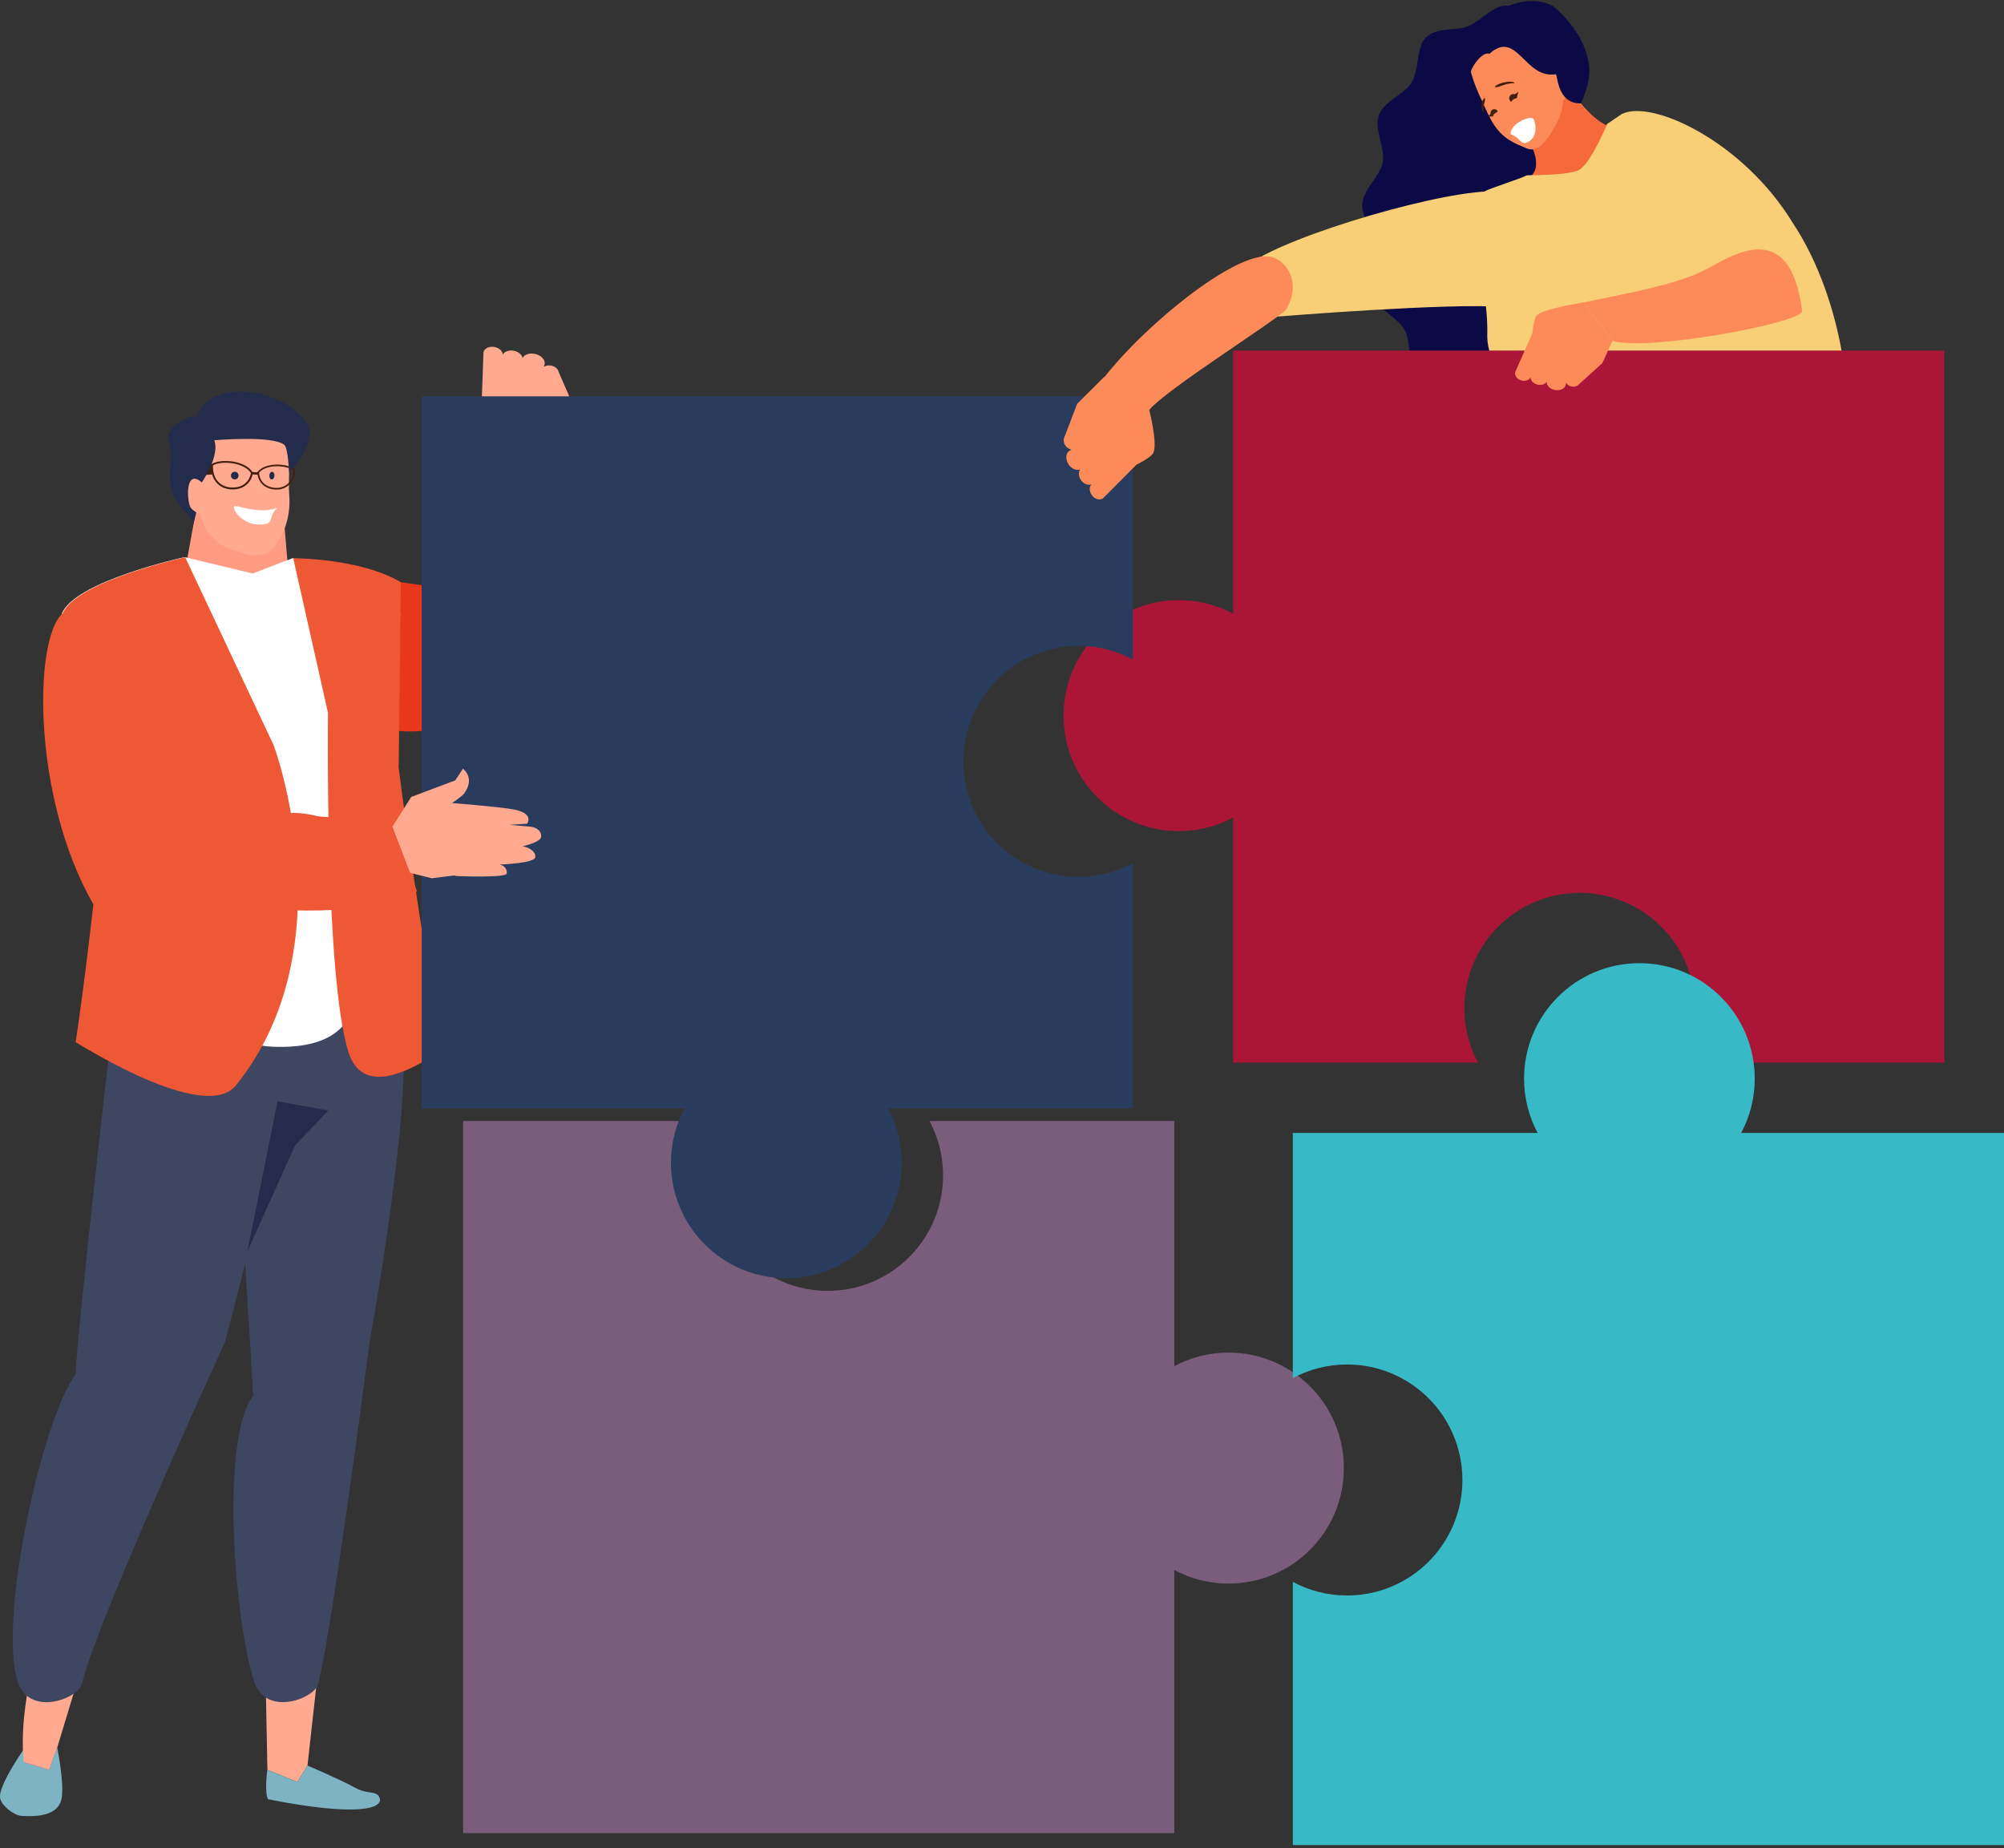
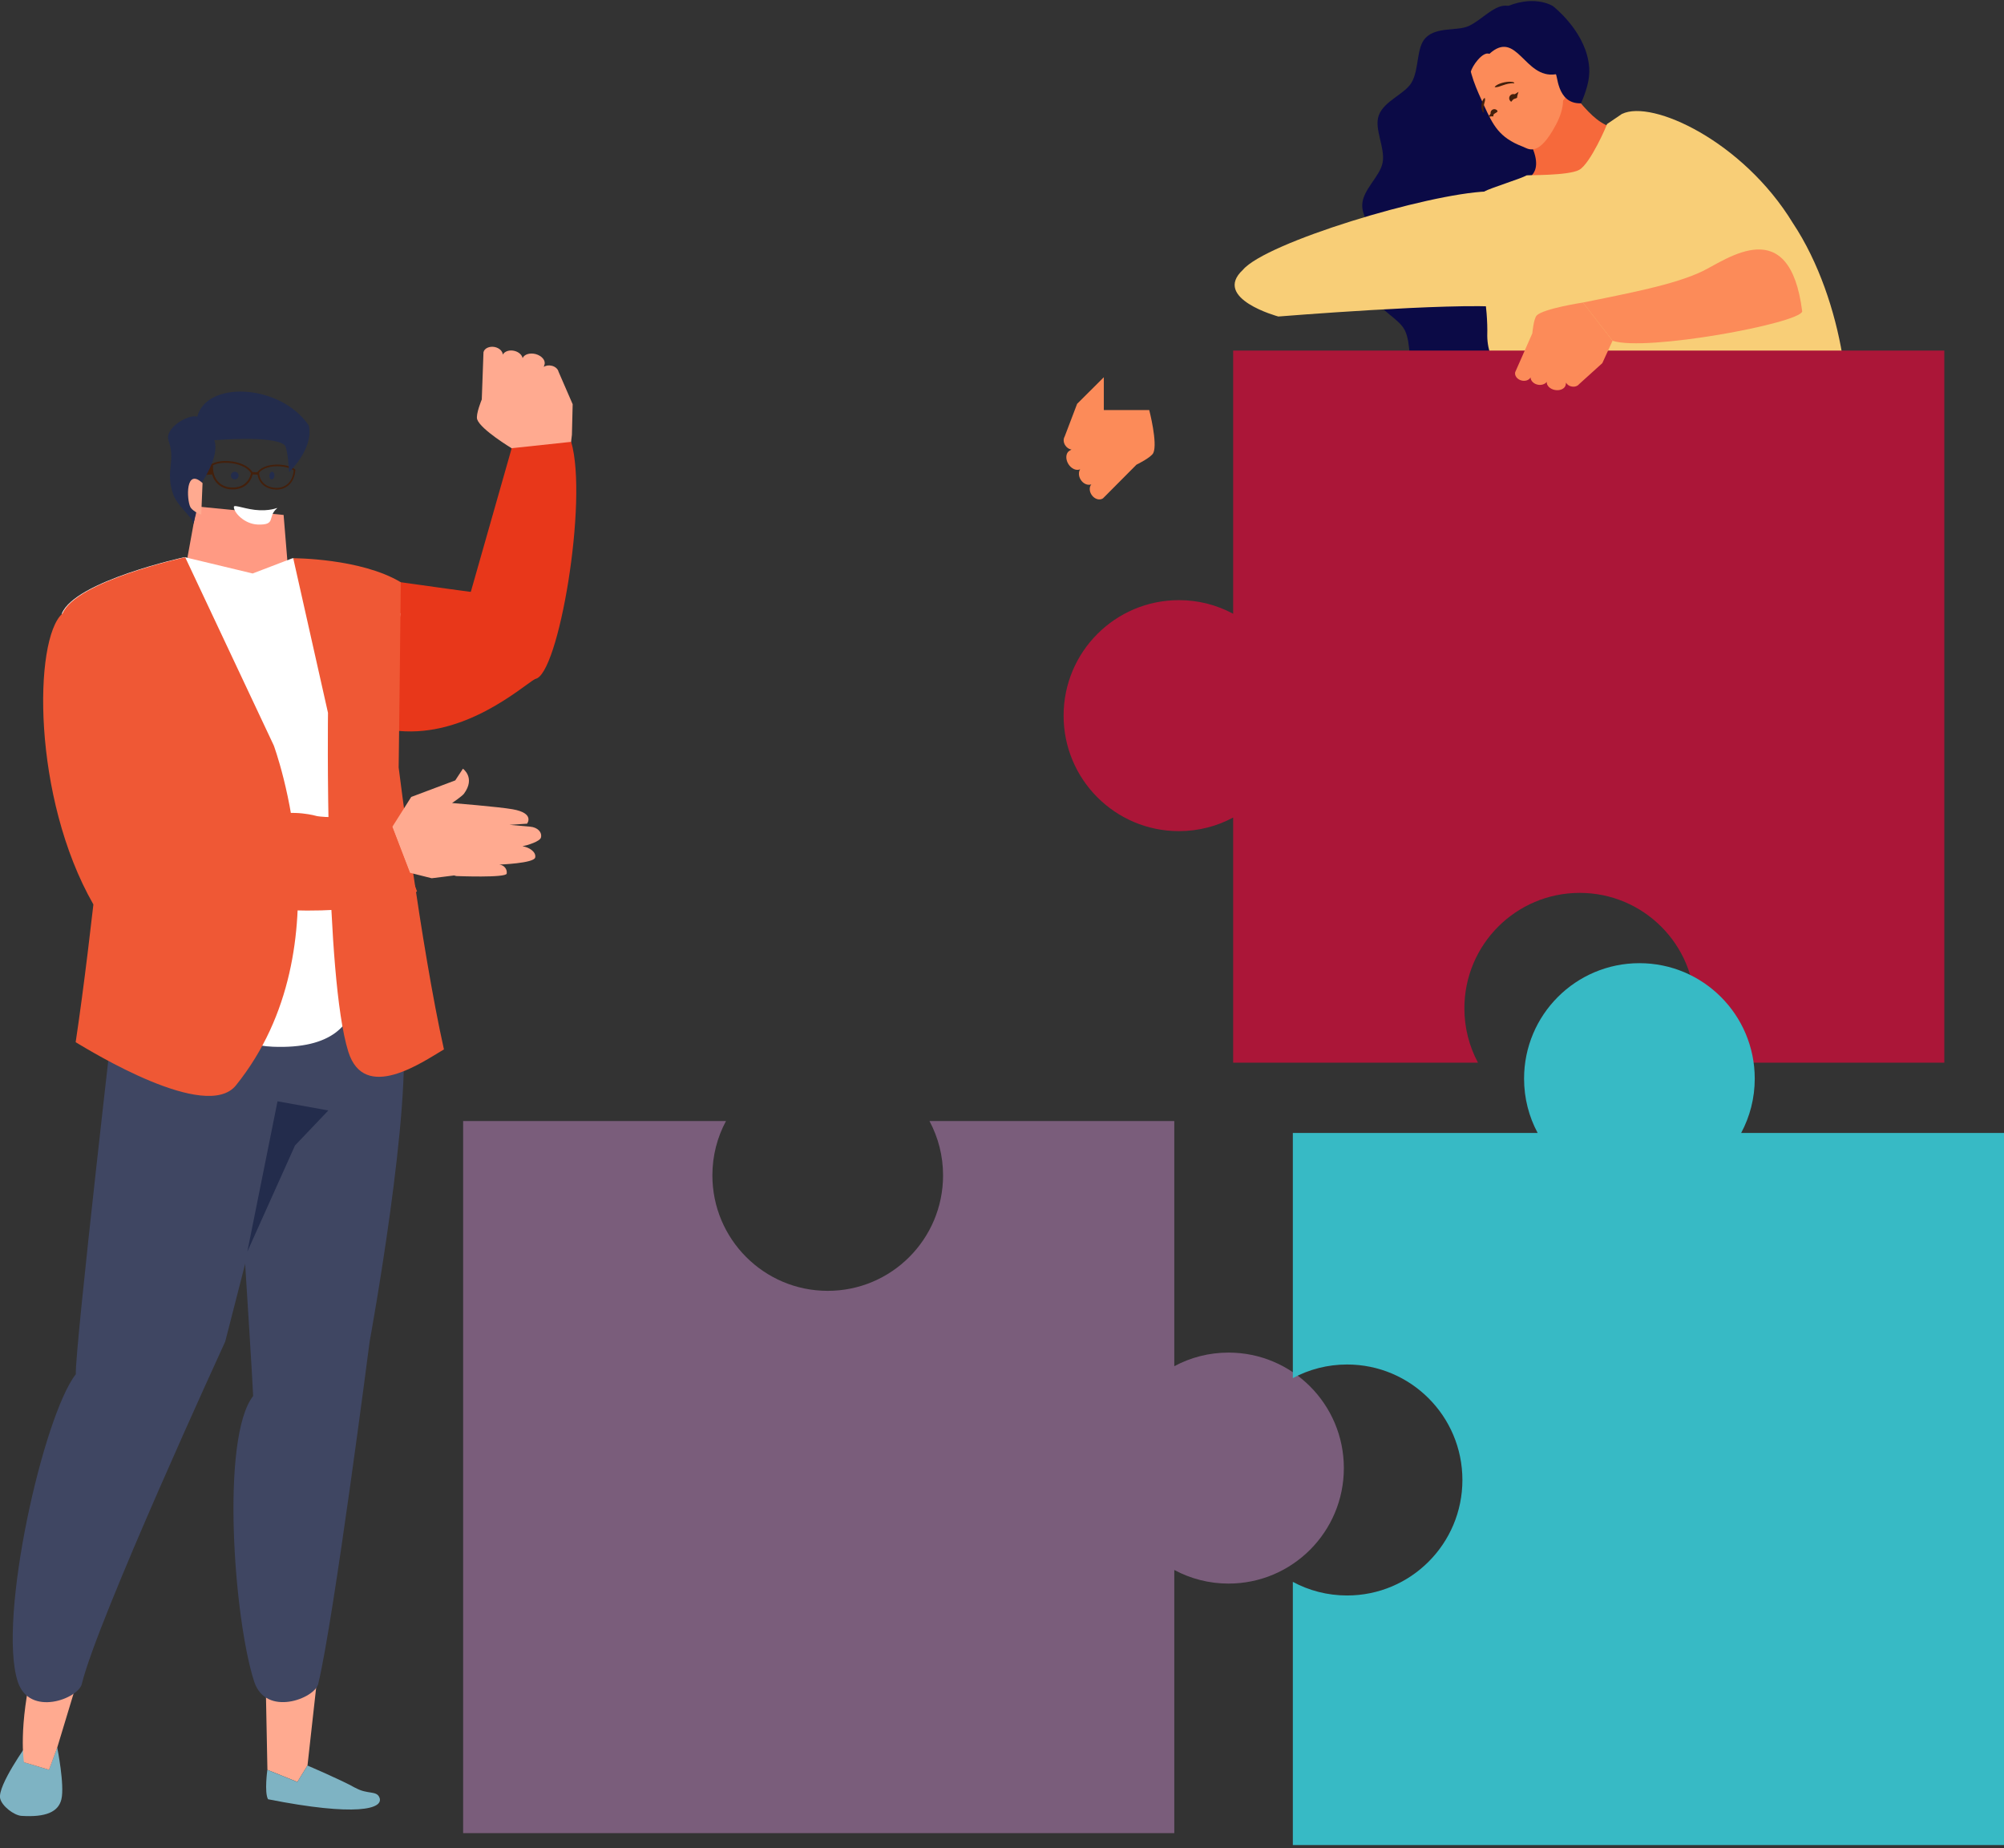
<svg xmlns="http://www.w3.org/2000/svg" width="500" height="461" viewBox="0 0 500 461" fill="none">
  <rect x="0" y="0" width="500" height="461" fill="#333333" stroke="none" />
  <g clip-path="url(#clip0_78_47)">
    <path d="M292.97 279.658H231.906C234.069 283.701 235.296 288.307 235.296 293.202C235.296 309.117 222.415 322.013 206.519 322.013C190.622 322.013 177.741 309.117 177.741 293.202C177.741 288.307 178.968 283.684 181.132 279.658H115.552V457.299H292.987V391.643C297.025 393.81 301.625 395.038 306.515 395.038C322.412 395.038 335.293 382.142 335.293 366.227C335.293 350.312 322.412 337.416 306.515 337.416C301.625 337.416 297.008 338.644 292.987 340.811V279.675L292.97 279.658Z" fill="#7A5D7B" />
    <path d="M397.311 52.72C397.226 55.773 393.052 58.571 392.745 61.539C392.421 64.712 395.914 68.226 395.369 71.074C394.773 74.179 390.138 76.345 389.218 79.194C388.196 82.401 390.735 86.682 389.372 89.275C387.77 92.346 382.642 92.823 380.461 94.887C377.905 97.275 376.883 102.188 373.594 102.751C370.289 103.314 367.239 98.93 363.917 97.19C361.071 95.706 355.994 96.627 353.353 93.659C351.104 91.117 352.229 85.761 350.474 82.333C348.906 79.279 343.863 77.403 342.755 73.667C341.733 70.222 344.851 65.735 344.374 62C343.931 58.486 339.774 54.972 339.876 51.134C339.978 47.296 344.34 44.021 344.97 40.541C345.652 36.822 342.789 32.182 343.999 28.805C345.328 25.137 350.457 23.534 352.194 20.583C354.137 17.257 353.319 11.849 355.704 9.427C358.499 6.613 363.508 7.807 366.438 6.493C369.846 4.941 373.134 0.745 376.406 1.495C379.66 2.246 380.392 7.193 382.829 9.734C384.908 11.918 389.985 12.668 391.416 15.824C392.626 18.485 389.849 22.613 390.701 25.871C391.45 28.771 395.948 31.176 396.391 34.315C396.783 37.197 393.086 40.507 393.239 43.697C393.376 46.682 397.397 49.718 397.311 52.754V52.72Z" fill="#0B0A46" />
    <path d="M378.297 30.306C387.429 42.196 381.176 44.43 381.176 44.43C398.606 52.959 404.433 32.507 401.775 31.62C398.555 30.545 396.034 27.731 393.137 24.251C388.128 12.242 378.297 30.306 378.297 30.306Z" fill="#F6693B" />
    <path d="M389.014 19.969C387.514 16.114 385.334 9.922 382.812 7.96C379.881 5.692 376.389 6.732 373.492 7.875C370.579 9.018 367.307 10.604 366.677 14.255C366.149 17.393 368.568 22.647 370.306 26.4C372.521 31.193 374.003 34.315 379.898 36.566C381.261 37.095 383.493 39.091 387.361 32.626C389.9 28.379 390.922 24.865 389.014 19.969Z" fill="#FC8B59" />
    <path d="M387.838 18.656C390.053 14.442 391.263 20.754 391.075 22.596C391.007 23.278 390.547 24.728 389.866 25.155L387.838 18.656Z" fill="#FC8B59" />
    <path d="M388.094 18.553C388.673 17.888 388.179 26.008 394.466 25.769C396.954 20.088 396.664 17.274 396.289 15.176C394.875 7.261 387.514 1.564 387.514 1.564C387.514 1.564 383.374 -1.268 376.423 1.427C373.271 2.655 367.75 6.664 366.234 10.144C364.956 13.061 365.092 17.376 366.984 17.922C367.188 16.626 369.914 12.702 371.601 13.436C378.484 7.193 380.341 19.713 388.094 18.536V18.553Z" fill="#0B0A46" />
    <path d="M404.706 28.396C403.445 29.249 402.201 30.102 400.94 30.955C401.026 31.023 396.8 40.866 393.989 42.384C391.246 43.868 380.87 43.646 380.887 43.748C379.592 44.533 371.669 46.972 370.374 47.757C364.257 53.71 371.482 68.738 371.073 83.817C371.26 99.084 394.636 106.112 381.687 117.66C379.506 119.605 387.668 121.618 397.465 124.432C407.262 127.127 416.445 130.044 416.445 130.01C416.445 129.959 426.208 128.065 436.38 124.517C446.568 121.089 457.132 116.023 458.938 112.219C463.283 104.867 460.403 75.288 447.284 55.587C434.863 35.236 412.186 24.763 404.706 28.413V28.396Z" fill="#F8CE77" />
    <path d="M99.996 145.242C114.649 147.34 133.136 149.745 133.136 149.745C133.136 149.745 137.531 166.803 133.493 169.362C129.643 171.801 116.063 183.793 99.57 182.343C80.045 180.637 94.493 144.457 99.996 145.242Z" fill="#E8371A" />
    <path d="M127.649 111.809C127.649 111.809 119.948 107.169 119.062 104.628C118.636 103.417 120.204 99.647 120.204 99.647L120.63 87.86C120.851 86.888 122.112 86.308 123.424 86.563C124.583 86.802 125.4 87.604 125.451 88.457C125.911 87.604 127.172 87.212 128.433 87.553C129.489 87.843 130.239 88.559 130.392 89.344C130.784 88.389 132.216 87.945 133.681 88.337C135.197 88.764 136.185 89.924 135.845 90.964L135.674 91.527C136.185 91.169 136.952 91.05 137.719 91.254C138.588 91.476 139.218 92.09 139.355 92.721L142.881 100.841L142.694 108.449L142.49 110.206C139.576 121.958 127.649 111.792 127.649 111.792V111.809Z" fill="#FFAA90" />
    <path d="M142.507 110.223C146.817 124.807 139.303 168.799 133.51 169.362C121.345 174.377 113.9 167.64 114.326 158.684L127.666 111.809L142.507 110.223Z" fill="#E8371A" />
    <path d="M14.278 435.943C14.278 435.943 16.169 445.308 15.317 448.856C14.568 452.012 11.398 453.376 5.35 452.984C3.527 452.864 0.46 450.562 0.034 448.617C-0.648 445.427 6.866 435.005 6.866 435.005L5.963 439.593L12.216 441.47L14.261 435.926L14.278 435.943Z" fill="#7EB3C3" />
    <path d="M20.633 414.962L14.278 435.943L12.233 441.487L5.98 439.611C5.98 439.611 4.464 430.894 8.315 415.167C11.773 401.009 20.633 414.979 20.633 414.979V414.962Z" fill="#FFAA90" />
    <path d="M79.534 415.115L76.722 440.412L74.201 444.523L66.721 441.504L66.346 422.416L79.534 415.115Z" fill="#FFAA90" />
    <path d="M88.683 445.991C91.699 447.713 93.948 446.588 94.681 448.43C95.805 451.279 88.854 453.189 66.874 448.839C65.92 447.133 66.704 441.504 66.704 441.504L74.184 444.524L76.706 440.43C76.706 440.43 85.173 444.029 88.666 446.008L88.683 445.991Z" fill="#7EB3C3" />
    <path d="M18.929 342.79C10.802 353.178 -0.647 403.84 4.43 419.499C7.343 428.42 19.526 423.746 20.412 420.079C24.313 403.976 56.192 334.67 56.192 334.67L71.1 276.571L71.747 247.88L29.118 246.174C29.118 246.174 18.691 336.274 18.912 342.79H18.929Z" fill="#3F4662" />
    <path d="M63.16 348.249C55.033 358.637 58.338 403.84 63.416 419.482C66.329 428.404 78.511 423.73 79.397 420.062C83.299 403.96 92.227 334.653 92.227 334.653C92.227 334.653 103.149 275.19 100.32 255.522C99.485 249.756 95.09 233.824 95.09 233.824L57.435 256.904C57.435 256.904 62.922 341.715 63.16 348.249Z" fill="#3F4662" />
    <path d="M61.712 312.222L73.605 285.748L81.919 277.014L69.243 274.729L61.712 312.222Z" fill="#232C4C" />
    <path d="M72.088 144.612H45.764L49.087 126.343L70.759 128.458L72.088 144.612Z" fill="#FF9A83" />
-     <path d="M50.075 123.544C50.416 119.041 49.41 111.843 51.267 108.858C53.431 105.378 57.572 105.071 61.116 105.054C64.659 105.054 68.8 105.378 70.964 108.858C72.821 111.843 71.816 119.041 72.173 123.544C72.616 129.293 70.555 134.001 67.863 137.123C66.619 138.18 65.222 138.487 63.586 138.521C61.968 138.828 55.783 136.526 54.539 135.485C50.33 131.92 49.632 129.327 50.075 123.562V123.544Z" fill="#FFAA90" />
    <path d="M58.349 126.447C58.309 127.837 60.958 130.731 64.311 130.849C69.039 131.017 66.617 128.924 69.094 126.828C69.589 126.405 68.168 127.404 64.808 127.286C61.456 127.169 58.363 125.735 58.342 126.446L58.349 126.447Z" fill="white" />
    <path d="M59.528 118.604C59.544 119.133 59.125 119.572 58.601 119.589C58.071 119.605 57.632 119.193 57.615 118.663C57.599 118.134 58.011 117.695 58.542 117.678C59.072 117.662 59.511 118.074 59.528 118.604Z" fill="#232C4C" />
    <path d="M67.201 118.694C67.197 119.224 67.485 119.624 67.836 119.599C68.192 119.573 68.477 119.12 68.481 118.597C68.484 118.067 68.197 117.667 67.846 117.692C67.49 117.717 67.204 118.171 67.201 118.694Z" fill="#232C4C" />
    <path d="M73.62 117.098C72.748 116.42 71.374 116.019 69.915 115.917C67.744 115.764 65.365 116.269 64.259 117.742L63.867 117.825L62.962 117.727C61.894 116.053 59.444 115.196 57.106 115.025C55.542 114.915 54.034 115.12 52.97 115.676L46.78 118.114L47.291 118.731L52.922 118.358C53.14 119.141 53.5 119.81 53.974 120.356C54.869 121.395 56.147 121.976 57.529 122.073C59.148 122.187 60.44 121.772 61.376 121.028C62.238 120.348 62.789 119.397 63.03 118.355L63.813 118.389L64.26 118.42C64.39 119.267 64.747 120.074 65.362 120.712C66.1 121.484 67.192 122.018 68.644 122.12C69.879 122.206 71.089 121.855 72.009 121.041C72.936 120.234 73.572 118.97 73.691 117.283L73.698 117.172L73.612 117.104L73.62 117.098ZM61.087 120.655C60.247 121.322 59.084 121.704 57.555 121.597C56.278 121.508 55.129 120.984 54.319 120.041C53.528 119.12 53.059 117.8 53.153 116.069C54.093 115.568 55.553 115.359 57.061 115.464C59.364 115.626 61.749 116.527 62.617 118.049C62.411 119.073 61.898 119.999 61.08 120.647L61.087 120.655ZM71.744 120.724C70.907 121.455 69.818 121.78 68.68 121.7C67.312 121.604 66.329 121.113 65.669 120.423C65.023 119.74 64.685 118.858 64.632 117.927C65.596 116.687 67.82 116.178 69.886 116.33C71.24 116.425 72.511 116.798 73.278 117.357C73.149 118.906 72.565 120.021 71.751 120.732L71.744 120.724Z" fill="#43200C" />
    <path d="M42.067 109.932C40.925 106.896 46.838 103.28 49.223 103.928C51.148 96.576 63.501 95.791 71.884 101.182C73.911 102.495 75.717 104.167 77.08 106.197C78.069 111.109 73.877 116.039 72.139 117.779C72.139 117.779 71.832 111.706 70.964 110.99C67.999 108.534 53.465 109.83 53.465 109.83C54.948 113.804 50.245 120.508 50.245 120.508C50.245 120.508 49.973 124.09 48.269 130.692C47.775 128.56 44.248 126.41 43.123 123.067C41.232 117.404 43.907 114.93 42.033 109.915L42.067 109.932Z" fill="#232C4C" />
    <path d="M50.535 120.508C46.241 116.551 46.565 124.585 47.485 126.479C47.826 127.178 49.359 128.184 50.211 128.338L50.535 120.508Z" fill="#FFAA90" />
    <path d="M26.767 191.299C26.767 191.299 15.454 157.541 15.437 153.038C18.776 144.919 46.054 138.982 46.054 138.982L63.041 143.059L73.025 139.238C73.025 139.238 96.521 147.034 99.86 153.038C99.86 157.541 86.877 235.922 86.877 235.922C86.877 235.922 97.901 262.328 68.084 261.117C33.463 259.701 26.75 191.316 26.75 191.316L26.767 191.299Z" fill="white" />
    <path d="M15.573 153.072C15.573 157.576 26.903 191.333 26.903 191.333C26.903 191.333 23.052 232.204 18.878 259.991C22.678 262.243 51.438 279.966 58.867 270.755C86.911 235.922 68.306 185.96 68.306 185.96L46.207 139.017C46.207 139.017 18.929 144.953 15.59 153.072H15.573ZM99.468 191.333C99.468 191.333 99.98 149.746 99.996 145.243C89.944 139.221 73.162 139.255 73.162 139.255L81.834 177.823C81.834 177.823 80.999 243.428 86.894 262.328C90.881 275.121 105.364 264.972 110.765 261.782C105.023 236.11 99.451 191.333 99.451 191.333H99.468Z" fill="#EF5835" />
    <path d="M23.291 225.619L39.443 205.883C45.372 191.265 38.881 174.77 38.881 174.77C38.881 174.77 27.21 150.548 15.573 153.055C8.366 159.469 8.008 198.89 23.291 225.602V225.619Z" fill="#EF5835" />
    <path d="M307.691 265.091H368.755C366.592 261.048 365.365 256.443 365.365 251.547C365.365 235.632 378.246 222.736 394.142 222.736C410.039 222.736 422.92 235.632 422.92 251.547C422.92 256.443 421.693 261.065 419.529 265.091H485.109V87.45H307.674V153.106C303.636 150.94 299.036 149.711 294.146 149.711C278.249 149.711 265.368 162.607 265.368 178.522C265.368 194.437 278.249 207.333 294.146 207.333C299.036 207.333 303.653 206.105 307.674 203.939V265.074L307.691 265.091Z" fill="#AB1638" />
    <path d="M322.565 282.644V343.78C326.603 341.613 331.203 340.385 336.093 340.385C351.99 340.385 364.871 353.281 364.871 369.196C364.871 385.111 351.99 398.007 336.093 398.007C331.203 398.007 326.586 396.779 322.565 394.612V460.268H500V282.627H434.42C436.584 278.584 437.811 273.979 437.811 269.083C437.811 253.168 424.93 240.272 409.034 240.272C393.137 240.272 380.256 253.168 380.256 269.083C380.256 273.979 381.483 278.602 383.647 282.627H322.582L322.565 282.644Z" fill="#37BAC5" />
-     <path d="M282.645 276.486V215.351C278.607 217.517 274.007 218.745 269.117 218.745C253.22 218.745 240.339 205.849 240.339 189.934C240.339 174.019 253.22 161.124 269.117 161.124C274.007 161.124 278.624 162.352 282.645 164.518V98.862H105.21V276.503H170.79C168.626 280.546 167.399 285.151 167.399 290.047C167.399 305.962 180.28 318.858 196.177 318.858C212.073 318.858 224.954 305.962 224.954 290.047C224.954 285.151 223.727 280.529 221.563 276.503H282.628L282.645 276.486Z" fill="#2A3C5E" />
    <path d="M394.926 75.476C394.926 75.476 385.078 76.977 383.408 78.7C382.624 79.536 382.318 83.152 382.318 83.152L378.041 92.841C377.837 93.711 378.535 94.649 379.626 94.922C380.58 95.161 381.517 94.82 381.875 94.137C381.875 94.99 382.676 95.792 383.749 95.98C384.652 96.133 385.487 95.826 385.913 95.263C385.845 96.184 386.731 97.071 387.991 97.293C389.303 97.515 390.479 96.935 390.649 95.98L390.735 95.451C390.973 95.928 391.501 96.321 392.166 96.423C392.915 96.56 393.614 96.304 393.972 95.843L399.782 90.589L402.338 84.994L394.943 75.459L394.926 75.476Z" fill="#FC8B59" />
    <path d="M402.338 85.011L394.943 75.475C405.967 73.207 417.706 71.074 424.828 67.629C430.859 64.712 446.534 52.822 449.652 77.693C448.937 80.661 410.652 87.774 402.355 85.011H402.338Z" fill="#FC8B59" />
    <path d="M310.127 67.288C315.886 60.482 356.045 48.337 371.039 47.757C380.052 51.987 387.157 79.621 375.162 76.602C362.042 75.459 318.953 78.956 318.953 78.956C318.953 78.956 302.324 74.487 310.127 67.288Z" fill="#F8CE77" />
-     <path d="M320.793 77.352C316.772 81.019 290.772 97.293 286.717 102.291L272.218 98.981C279.34 86.341 308.202 61.437 317.42 64.149C321.27 65.292 324.797 70.768 320.776 77.352H320.793Z" fill="#FC8B59" />
-     <path d="M286.734 102.291C286.734 102.291 288.881 110.547 287.756 112.986C287.211 114.146 283.548 115.92 283.548 115.92L275.199 124.313C274.382 124.893 273.121 124.535 272.388 123.494C271.758 122.59 271.724 121.481 272.286 120.833C271.383 121.157 270.241 120.679 269.611 119.622C269.083 118.752 269.066 117.746 269.492 117.063C268.572 117.507 267.277 116.944 266.544 115.733C265.777 114.47 265.914 112.986 266.834 112.441L267.345 112.133C266.748 112.082 266.135 111.673 265.743 111.042C265.3 110.325 265.283 109.489 265.624 108.927L268.742 100.739L275.404 94.103C287.177 91.05 286.734 102.308 286.734 102.308V102.291Z" fill="#FC8B59" />
+     <path d="M286.734 102.291C286.734 102.291 288.881 110.547 287.756 112.986C287.211 114.146 283.548 115.92 283.548 115.92L275.199 124.313C274.382 124.893 273.121 124.535 272.388 123.494C271.758 122.59 271.724 121.481 272.286 120.833C271.383 121.157 270.241 120.679 269.611 119.622C269.083 118.752 269.066 117.746 269.492 117.063C268.572 117.507 267.277 116.944 266.544 115.733C265.777 114.47 265.914 112.986 266.834 112.441L267.345 112.133C266.748 112.082 266.135 111.673 265.743 111.042C265.3 110.325 265.283 109.489 265.624 108.927L268.742 100.739L275.404 94.103V102.291Z" fill="#FC8B59" />
    <path d="M113.61 194.643L115.501 191.76C115.501 191.76 118.704 194.011 115.757 198.003C115.28 198.634 112.792 200.323 112.792 200.323C112.792 200.323 124.412 201.261 127.888 201.875C133.545 202.864 131.5 205.474 131.5 205.474L127.138 205.764L132.301 206.225C134.09 206.378 135.282 207.572 134.976 208.903C134.754 209.909 131.602 210.865 130.358 211.103C132.028 211.342 133.834 212.536 133.527 213.918C133.204 215.368 124.582 215.675 124.582 215.675C125.792 215.811 126.593 216.818 126.423 217.927C126.235 219.035 113.934 218.541 113.934 218.541C113.712 218.524 113.508 218.455 113.32 218.387L107.715 219.086L102.28 217.722L97.884 206.259L102.603 198.805L113.627 194.66L113.61 194.643Z" fill="#FFAA90" />
    <path d="M104.052 222.361L96.572 202.881C83.606 204.536 79.074 203.58 79.074 203.58C79.074 203.58 54.914 196.45 60.843 224.971C62.751 227.973 95.976 228.536 104.052 222.361Z" fill="#EF5835" />
    <path d="M373.546 27.553C373.892 27.944 373.139 28.107 372.75 28.449C372.456 28.707 372.755 29.181 372.429 29.021C372.32 28.969 371.238 29.17 371.238 29.17C371.238 29.17 371.924 28.407 371.912 28.331C371.858 28.021 371.962 27.69 372.22 27.468C372.609 27.127 373.208 27.166 373.55 27.555L373.546 27.553Z" fill="#43200C" />
    <path d="M376.795 25.171C377.169 25.594 377.106 25.205 377.529 24.831C377.848 24.548 378.665 24.55 378.536 24.171C378.497 24.044 378.869 22.909 378.869 22.909C378.869 22.909 377.948 23.539 377.867 23.514C377.54 23.412 377.166 23.48 376.892 23.722C376.469 24.096 376.425 24.741 376.797 25.167L376.795 25.171Z" fill="#43200C" />
    <path d="M372.929 21.688C373.468 20.854 375.895 20.263 377.019 20.408C377.421 20.459 377.727 20.412 377.824 20.788C375.681 20.613 374.022 21.932 372.983 21.736L372.929 21.688Z" fill="#43200C" />
    <path d="M370.401 24.422C369.661 24.987 369.446 26.525 369.761 27.452C369.875 27.784 369.875 28.047 370.26 28.077C369.757 26.296 370.805 25.306 370.453 24.464L370.397 24.429L370.401 24.422Z" fill="#43200C" />
-     <path d="M382.558 29.66C383.325 30.723 383.481 33.853 381.776 35.08C379.376 36.807 379.531 34.372 377.102 33.59C376.613 33.433 376.945 31.918 378.653 30.693C380.358 29.466 382.167 29.12 382.561 29.663L382.558 29.66Z" fill="white" />
  </g>
  <defs>
    <clipPath id="clip0_78_47">
      <rect width="500" height="460" fill="white" transform="translate(-6.10352e-05 0.268)" />
    </clipPath>
  </defs>
</svg>